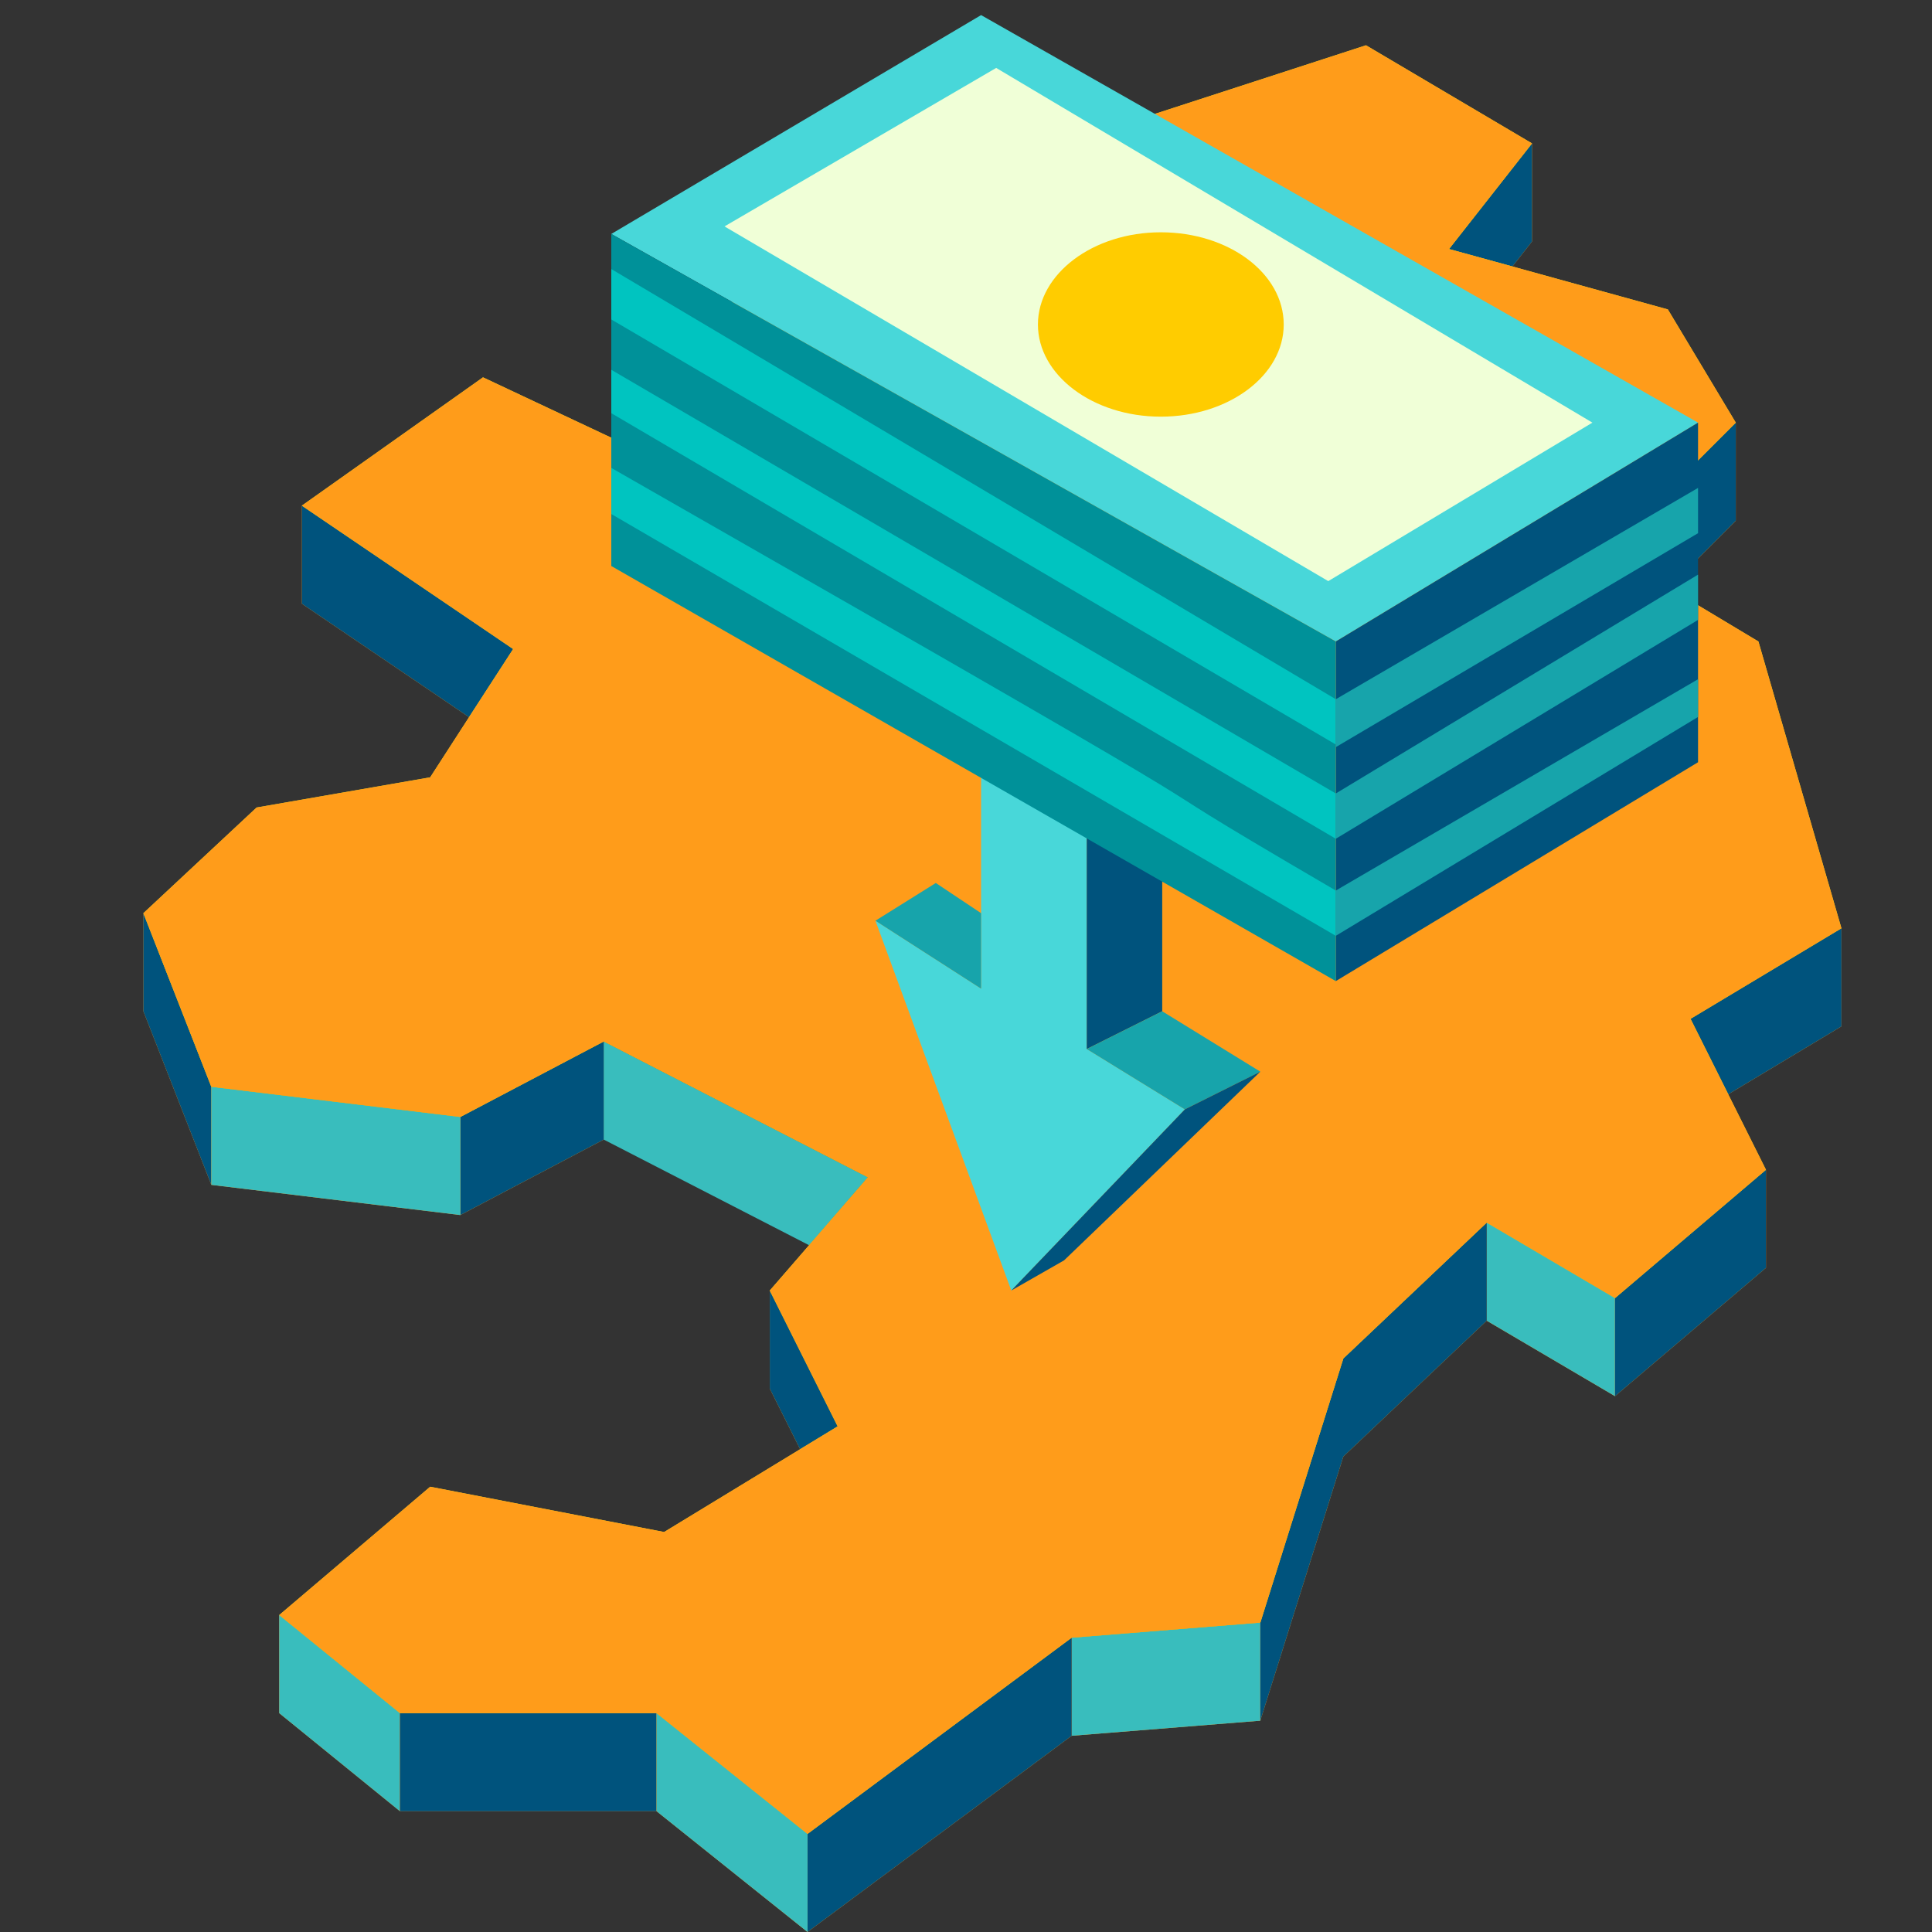
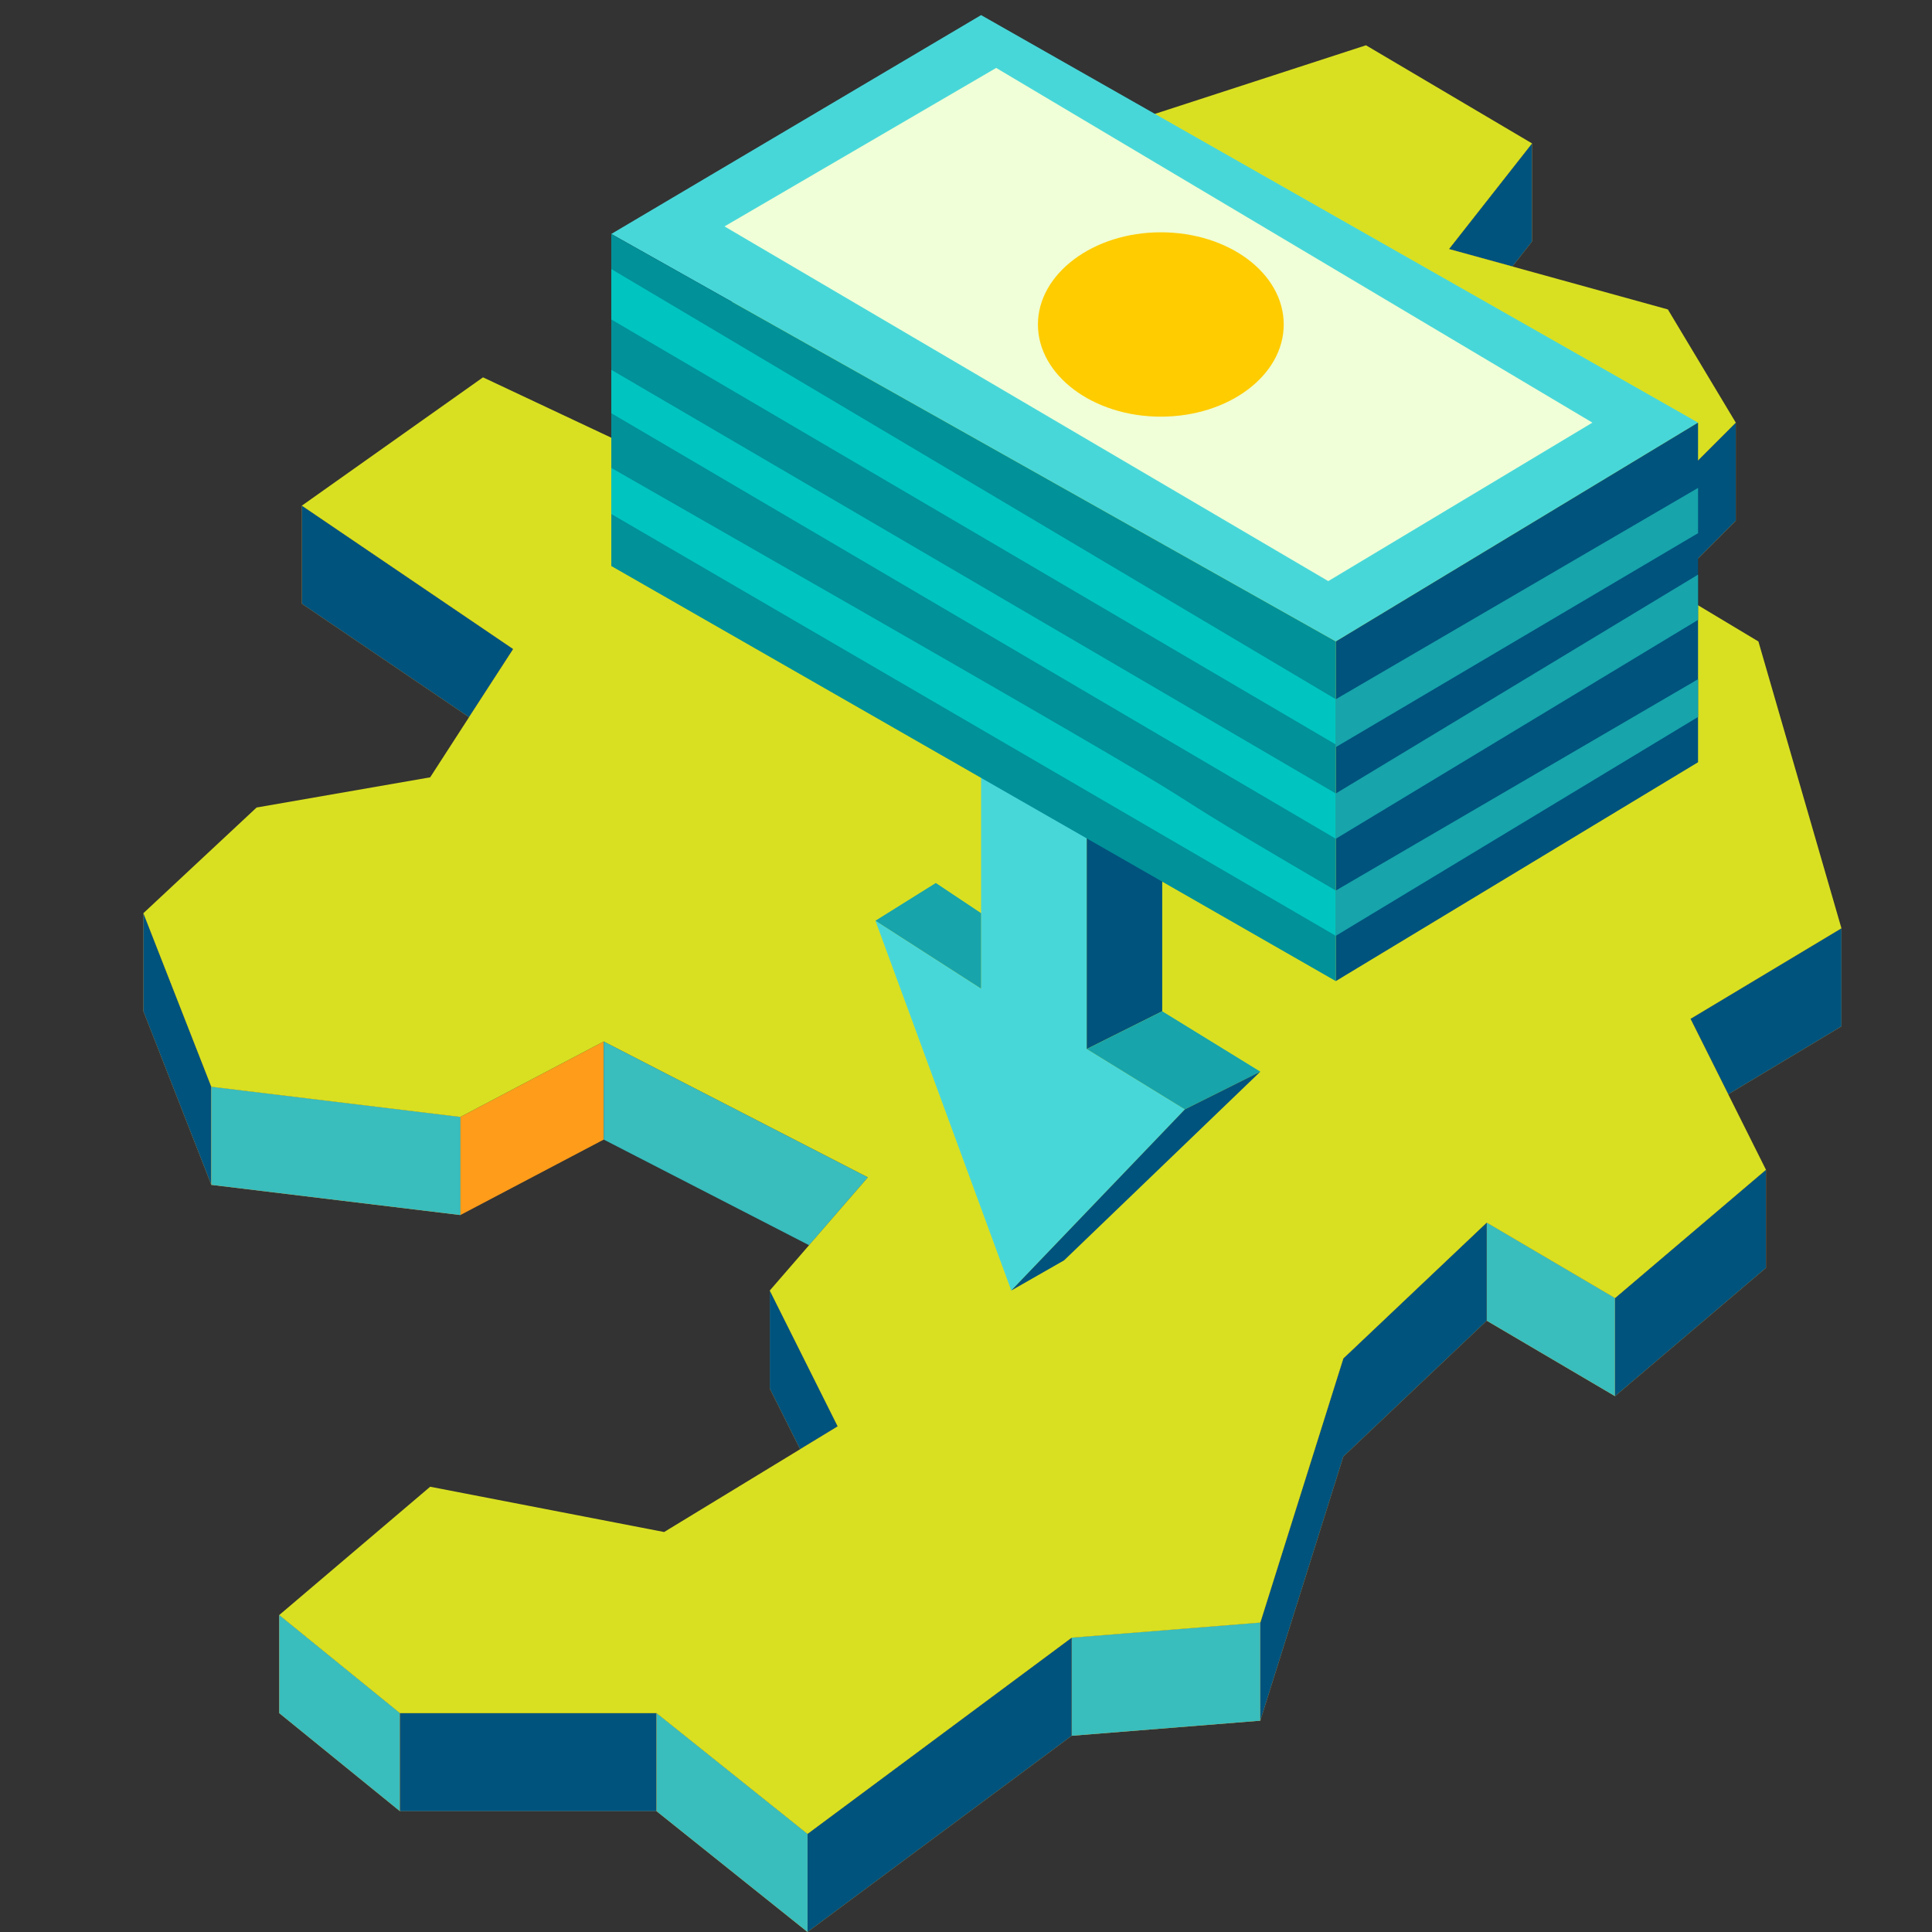
<svg xmlns="http://www.w3.org/2000/svg" viewBox="0 0 256 256">
  <rect x="0" y="0" width="256" height="256" fill="#333333" stroke="none" />
  <g id="Foreign_direct_investment">
    <path d="m142 217v13l25-2v-13z" fill="#ff9c1a" />
    <path d="m142 217v13l25-2v-13z" fill="#39bdbd" />
    <path d="m37 214v13l16 13v-13z" fill="#ff9c1a" />
    <path d="m37 214v13l16 13v-13z" fill="#39bdbd" />
    <path d="m19 121v13l9 23v-13z" fill="#ff9c1a" />
    <path d="m19 121v13l9 23v-13z" fill="#00537d" />
    <path d="m61 148v13l19-10v-13z" fill="#ff9c1a" />
-     <path d="m61 148v13l19-10v-13z" fill="#00537d" />
    <path d="m197 162v13l17 10v-13z" fill="#ff9c1a" />
    <path d="m197 162v13l17 10v-13z" fill="#39bdbd" />
    <path d="m214 185 20-17v-13l-20 17z" fill="#ff9c1a" />
    <path d="m214 185 20-17v-13l-20 17z" fill="#00537d" />
    <path d="m107 243v13l35-26v-13z" fill="#ff9c1a" />
    <path d="m107 243v13l35-26v-13z" fill="#00537d" />
-     <path d="m53 227h34v13h-34z" fill="#ff9c1a" />
+     <path d="m53 227h34v13h-34" fill="#ff9c1a" />
    <path d="m53 227h34v13h-34z" fill="#00537d" />
    <path d="m102 171v13l4.02 8.03 4.98-3.03z" fill="#ff9c1a" />
    <path d="m102 171v13l4.02 8.03 4.98-3.03z" fill="#00537d" />
    <path d="m200.4 35.31 2.6-3.31v-13l-11 14z" fill="#ff9c1a" />
    <path d="m200.4 35.31 2.6-3.31v-13l-11 14z" fill="#00537d" />
    <path d="m221.13 77.88 8.87-8.88v-13l-17 17z" fill="#ff9c1a" />
    <path d="m221.13 77.88 8.87-8.88v-13l-17 17z" fill="#00537d" />
    <path d="m244 123-20 12 5 10 15-9z" fill="#ff9c1a" />
    <path d="m244 123-20 12 5 10 15-9z" fill="#00537d" />
    <path d="m40 67v13l22.15 15.03 5.85-9.03z" fill="#ff9c1a" />
    <path d="m40 67v13l22.15 15.03 5.85-9.03z" fill="#00537d" />
    <path d="m178 180-11 35v13l11-35 19-18v-13z" fill="#ff9c1a" />
    <path d="m178 180-11 35v13l11-35 19-18v-13z" fill="#00537d" />
    <path d="m87 227v13l20 16v-13z" fill="#ff9c1a" />
    <path d="m87 227v13l20 16v-13z" fill="#39bdbd" />
    <path d="m80 138v13l27.21 14 7.79-9z" fill="#39bdbd" />
    <path d="m28 144v13l33 4v-13z" fill="#ff9c1a" />
    <path d="m28 144v13l33 4v-13z" fill="#39bdbd" />
    <path d="m244 123-11-38-11.87-7.12-8.13-4.88 17-17-9-15-20.6-5.69-8.4-2.31 11-14-22-13-40 13-10 18-26-6-24 27-17-8-24 17 28 19-5.85 9.03-5.15 7.97-23 4-15 14 9 23 33 4 19-10 35 18-7.79 8.99-5.21 6.01 9 18-4.98 3.03-18.02 10.97-31-6-20 17 16 13h34l20 16 35-26 25-2 11-35 19-18 17 10 20-17-5-10-5-10z" fill="#d9e021" />
-     <path d="m244 123-11-38-11.87-7.12-8.13-4.88 17-17-9-15-20.6-5.69-8.4-2.31 11-14-22-13-40 13-10 18-26-6-24 27-17-8-24 17 28 19-5.85 9.03-5.15 7.97-23 4-15 14 9 23 33 4 19-10 35 18-7.79 8.99-5.21 6.01 9 18-4.98 3.03-18.02 10.97-31-6-20 17 16 13h34l20 16 35-26 25-2 11-35 19-18 17 10 20-17-5-10-5-10z" fill="#ff9c1a" />
    <path d="m144 88v51l13 8-23 24-18-49 14 9v-51z" fill="#48d7d9" />
    <path d="m144 88 10-6v52l-10 5z" fill="#00537d" />
    <path d="m154 134 13 8-10 5-13-8z" fill="#17a4ab" />
    <path d="m157 147 10-5-26 25-7 4z" fill="#00537d" />
    <path d="m130 131-14-9 8-5 6 4z" fill="#17a4ab" />
    <path d="m225 56-95-54-49 29 96 54z" fill="#48d7d9" />
    <path d="m225 56v45l-48 29v-45z" fill="#00537d" />
    <path d="m177 130-96-55v-44l96 54z" fill="#009199" />
    <path d="m81 35.65 96 57v6l-96-56.32z" fill="#00c4c0" />
    <path d="m81 49 96 56.14v6l-96-56.39z" fill="#00c4c0" />
    <path d="m81 62c104.58 59.76 56.84 33.14 96 56v6l-96-55.89z" fill="#00c4c0" />
    <g fill="#17a4ab">
      <path d="m177 92.65 48-28v6l-48 28.35z" />
      <path d="m177 105.14 48-29v6l-48 29z" />
      <path d="m177 118 48-28v5l-48 29z" />
    </g>
    <path d="m96 30 36-21 79 47-35 21z" fill="#f0ffd7" />
    <path d="m170.1 43c0 6.74-7.29 12.21-16.29 12.21s-16.28-5.51-16.28-12.21 7.29-12.22 16.28-12.22 16.29 5.43 16.29 12.22z" fill="#fc0" />
  </g>
</svg>